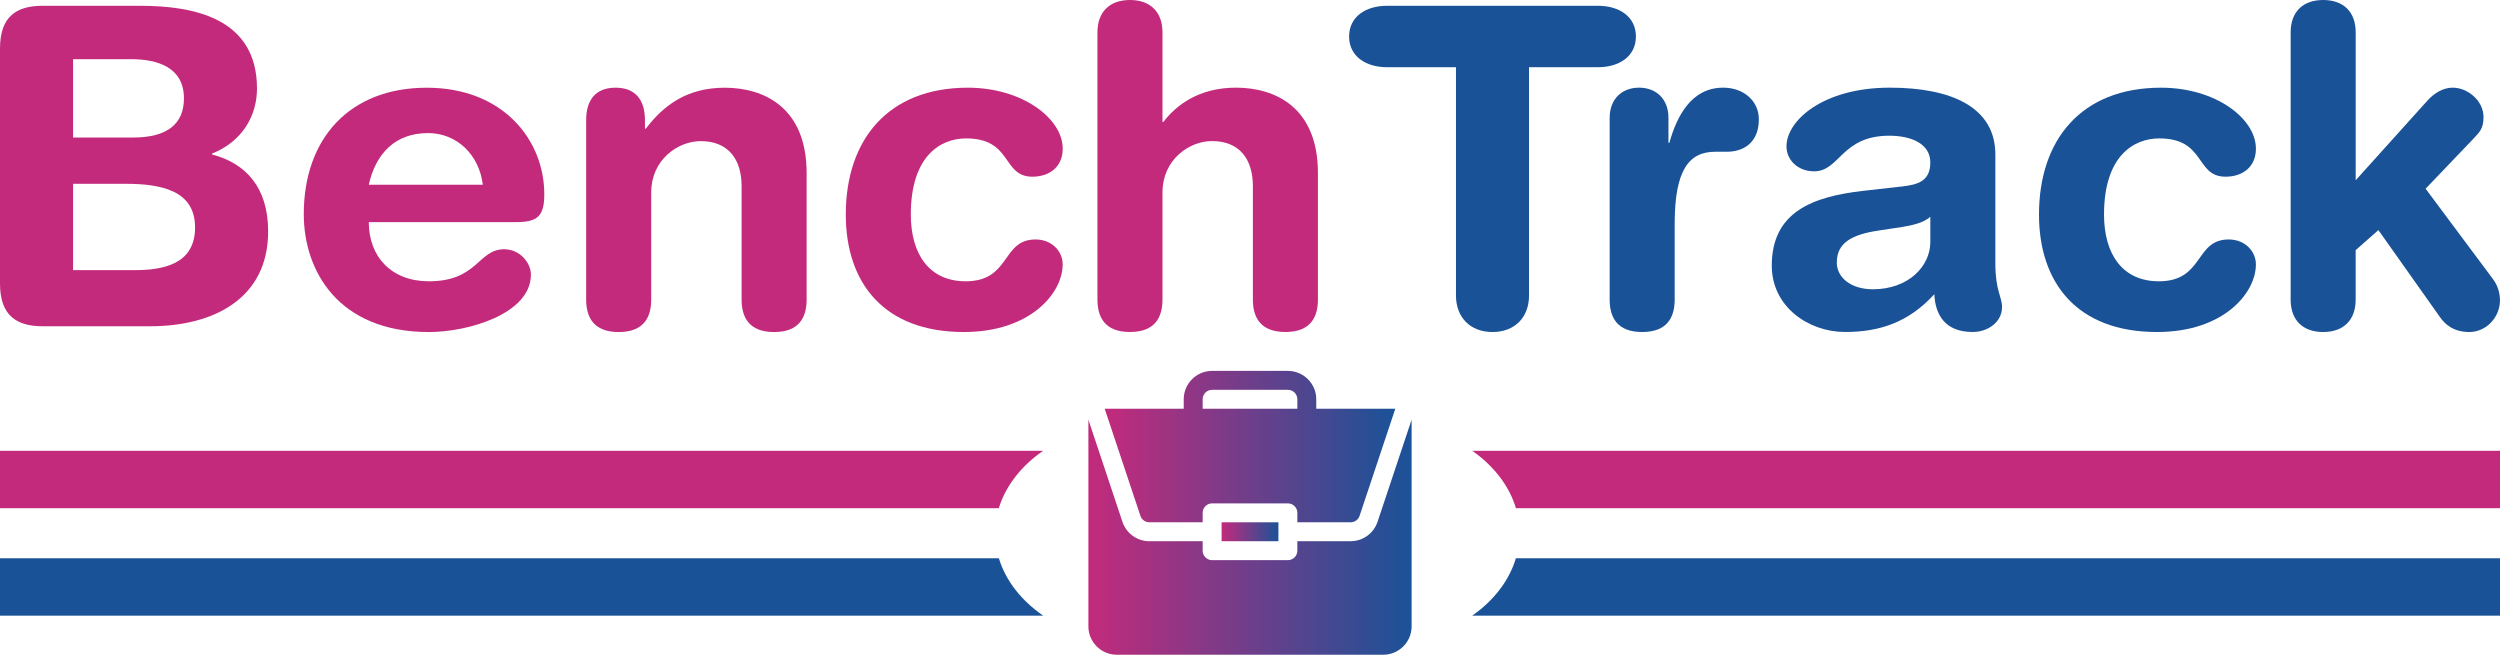
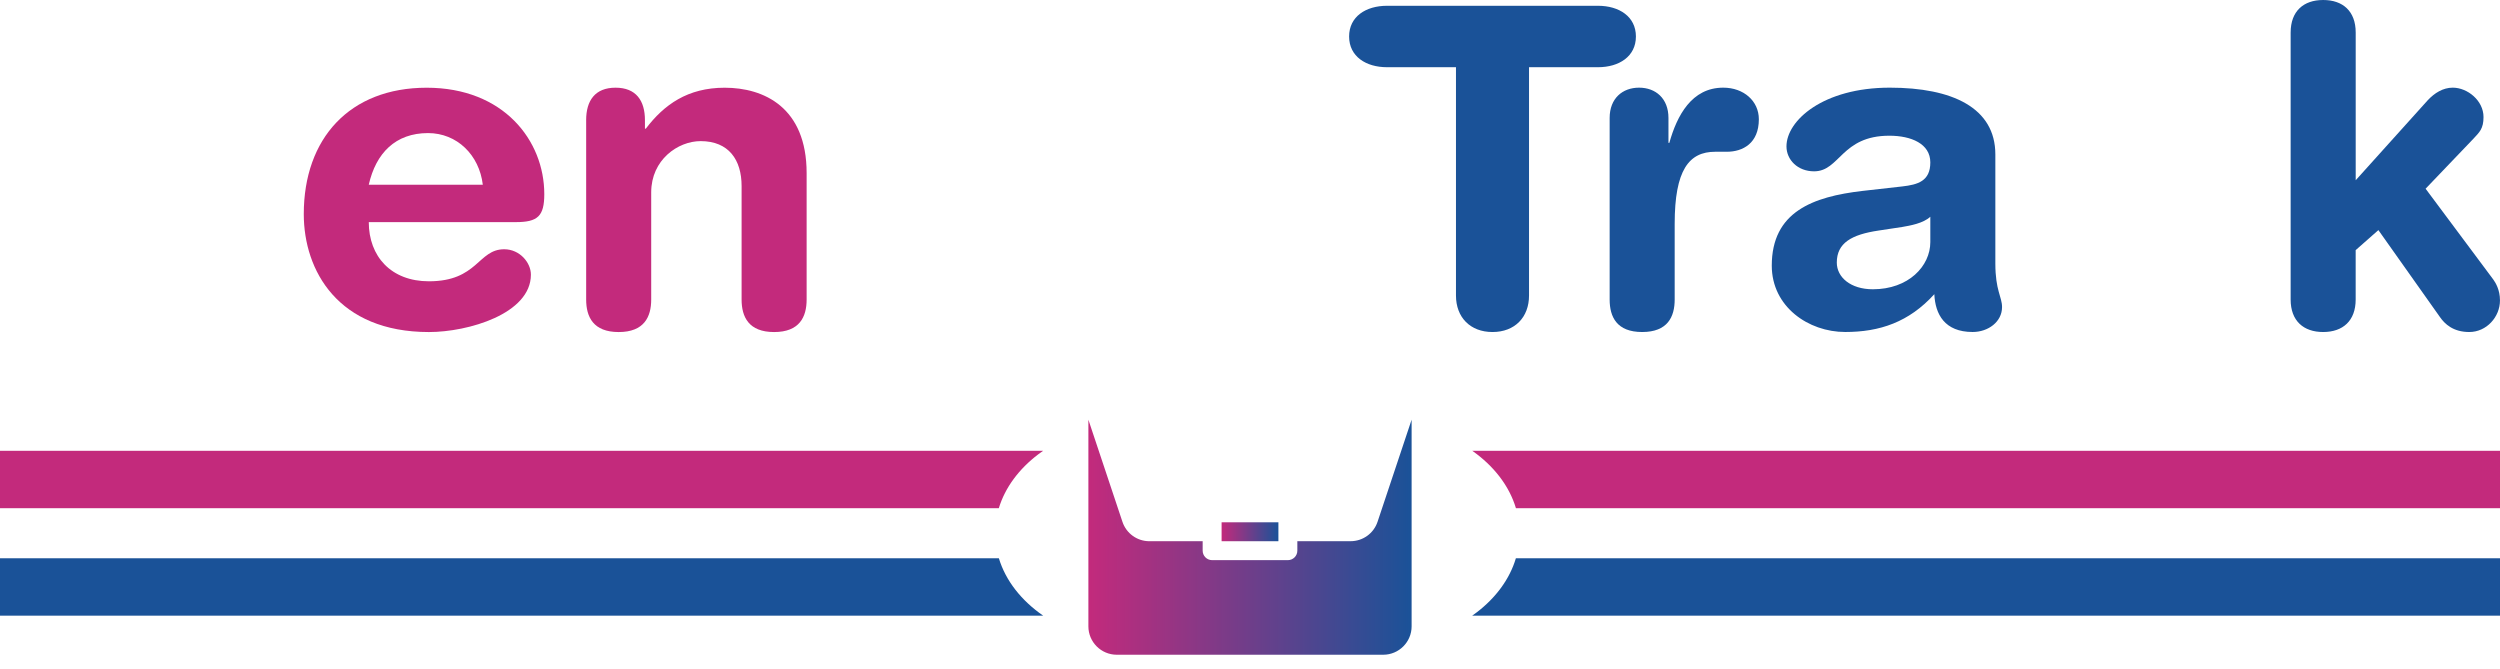
<svg xmlns="http://www.w3.org/2000/svg" width="172" height="46" viewBox="0 0 172 46" fill="none">
-   <path d="M0 3.337C0 1.102 1.166 0.398 2.943 0.398H9.623C13.3 0.398 17.681 1.225 17.681 6.094C17.681 7.961 16.67 9.739 14.587 10.565V10.627C16.916 11.239 18.448 12.892 18.448 15.924C18.448 20.548 14.68 22.447 10.329 22.447H2.943C1.166 22.445 0 21.741 0 19.506V3.337ZM5.026 9.462H9.163C11.523 9.462 12.655 8.512 12.655 6.766C12.655 4.654 10.878 4.071 9.008 4.071H5.026V9.46V9.462ZM5.026 18.586H9.254C11.216 18.586 13.421 18.188 13.421 15.647C13.421 13.106 11.093 12.646 8.641 12.646H5.026V18.586Z" fill="#C32A7C" />
  <path d="M25.372 15.28C25.372 17.639 26.905 19.353 29.51 19.353C32.879 19.353 32.879 17.149 34.688 17.149C35.761 17.149 36.526 18.069 36.526 18.895C36.526 21.59 32.207 22.845 29.51 22.845C23.258 22.845 20.9 18.619 20.9 14.731C20.9 9.525 24.055 6.035 29.357 6.035C34.658 6.035 37.447 9.679 37.447 13.354C37.447 14.884 36.987 15.282 35.485 15.282H25.374L25.372 15.28ZM33.217 12.708C32.971 10.656 31.439 9.156 29.448 9.156C27.211 9.156 25.862 10.534 25.372 12.708H33.217Z" fill="#C32A7C" />
  <path d="M40.327 8.268C40.327 6.921 40.939 6.033 42.349 6.033C43.76 6.033 44.372 6.921 44.372 8.268V8.851H44.434C45.689 7.198 47.314 6.035 49.858 6.035C52.555 6.035 55.496 7.382 55.496 11.913V20.609C55.496 21.804 55.007 22.845 53.259 22.845C51.512 22.845 51.022 21.804 51.022 20.609V12.801C51.022 10.995 50.134 9.709 48.204 9.709C46.641 9.709 44.803 10.995 44.803 13.231V20.609C44.803 21.804 44.313 22.845 42.565 22.845C40.818 22.845 40.328 21.804 40.328 20.609V8.268H40.327Z" fill="#C32A7C" />
-   <path d="M66.587 6.033C70.326 6.033 73.115 8.145 73.115 10.228C73.115 11.515 72.165 12.157 71.03 12.157C68.916 12.157 69.681 9.523 66.465 9.523C64.717 9.523 62.664 10.718 62.664 14.759C62.664 17.546 63.981 19.353 66.433 19.353C69.559 19.353 68.884 16.475 71.244 16.475C72.379 16.475 73.113 17.302 73.113 18.19C73.113 20.15 70.907 22.843 66.31 22.843C60.794 22.843 58.19 19.444 58.19 14.759C58.19 9.614 61.102 6.033 66.586 6.033H66.587Z" fill="#C32A7C" />
-   <path d="M75.504 2.236C75.504 0.765 76.393 0 77.742 0C79.09 0 79.979 0.765 79.979 2.236V8.389H80.04C80.929 7.226 82.492 6.031 85.034 6.031C87.731 6.031 90.673 7.379 90.673 11.909V20.606C90.673 21.801 90.183 22.841 88.436 22.841C86.688 22.841 86.198 21.801 86.198 20.606V12.797C86.198 10.992 85.31 9.705 83.38 9.705C81.817 9.705 79.979 10.992 79.979 13.227V20.606C79.979 21.801 79.489 22.841 77.742 22.841C75.994 22.841 75.504 21.801 75.504 20.606V2.236Z" fill="#C32A7C" />
  <path d="M100.173 4.624H95.423C93.983 4.624 92.819 3.888 92.819 2.511C92.819 1.134 93.983 0.398 95.423 0.398H109.947C111.386 0.398 112.551 1.134 112.551 2.511C112.551 3.888 111.386 4.624 109.947 4.624H105.197V20.332C105.197 21.832 104.217 22.843 102.684 22.843C101.151 22.843 100.171 21.832 100.171 20.332V4.624H100.173Z" fill="#1A5298" />
  <path d="M110.744 8.114C110.744 6.766 111.632 6.031 112.767 6.031C113.901 6.031 114.79 6.766 114.79 8.114V9.828H114.851C115.373 7.961 116.382 6.031 118.558 6.031C119.968 6.031 121.009 6.951 121.009 8.205C121.009 9.858 119.907 10.441 118.804 10.441H118.007C116.2 10.441 115.218 11.695 115.218 15.401V20.608C115.218 21.803 114.728 22.843 112.981 22.843C111.234 22.843 110.744 21.803 110.744 20.608V8.114Z" fill="#1A5298" />
  <path d="M137.28 18.126C137.28 19.994 137.741 20.423 137.741 21.127C137.741 22.138 136.791 22.841 135.718 22.841C133.788 22.841 133.143 21.617 133.082 20.239C131.335 22.168 129.313 22.841 126.953 22.841C124.411 22.841 121.898 21.096 121.898 18.279C121.898 14.573 124.716 13.533 128.149 13.134L130.876 12.827C131.949 12.704 132.806 12.46 132.806 11.174C132.806 9.888 131.489 9.337 129.988 9.337C126.678 9.337 126.586 11.787 124.809 11.787C123.675 11.787 122.909 10.99 122.909 10.072C122.909 8.296 125.422 6.031 130.018 6.031C134.308 6.031 137.28 7.409 137.28 10.625V18.126ZM132.806 14.912C132.316 15.371 131.396 15.524 130.876 15.615L129.252 15.861C127.384 16.137 126.372 16.719 126.372 18.065C126.372 19.076 127.322 19.902 128.853 19.902C131.305 19.902 132.806 18.311 132.806 16.656V14.91V14.912Z" fill="#1A5298" />
-   <path d="M148.68 6.033C152.419 6.033 155.207 8.145 155.207 10.228C155.207 11.515 154.257 12.157 153.123 12.157C151.009 12.157 151.774 9.523 148.557 9.523C146.81 9.523 144.757 10.718 144.757 14.759C144.757 17.546 146.074 19.353 148.526 19.353C151.651 19.353 150.977 16.475 153.337 16.475C154.472 16.475 155.206 17.302 155.206 18.19C155.206 20.15 153 22.843 148.403 22.843C142.887 22.843 140.283 19.444 140.283 14.759C140.283 9.614 143.195 6.033 148.679 6.033H148.68Z" fill="#1A5298" />
  <path d="M157.597 2.236C157.597 0.765 158.486 0 159.834 0C161.183 0 162.072 0.765 162.072 2.236V12.401L167.036 6.889C167.496 6.4 168.077 6.031 168.751 6.031C169.763 6.031 170.866 6.919 170.866 8.052C170.866 8.849 170.59 9.093 170.191 9.523L166.881 12.983L171.538 19.23C171.691 19.444 171.998 19.934 171.998 20.669C171.998 21.803 171.078 22.843 169.884 22.843C168.781 22.843 168.198 22.292 167.861 21.803L163.633 15.831L162.07 17.209V20.608C162.07 22.078 161.181 22.843 159.833 22.843C158.484 22.843 157.596 22.078 157.596 20.608V2.236H157.597Z" fill="#1A5298" />
  <path d="M0 31.017H71.764C71.65 31.096 71.541 31.175 71.432 31.257C70.112 32.257 69.153 33.535 68.719 34.963H0V31.017Z" fill="#C32A7C" />
  <path d="M172 31.017V34.963H104.296C103.834 33.419 102.766 32.05 101.295 31.017H172Z" fill="#C32A7C" />
  <path d="M71.769 42.356H0V38.41H68.723C69.19 39.955 70.275 41.324 71.769 42.356Z" fill="#1A5298" />
  <path d="M172 38.41V42.356H101.289C101.404 42.277 101.512 42.196 101.62 42.114C102.923 41.114 103.867 39.838 104.292 38.41H172Z" fill="#1A5298" />
  <path d="M84.046 35.934H87.954V37.236H84.046V35.934Z" fill="url(#paint0_linear_3_243)" />
  <path d="M92.922 37.236H89.257V37.887C89.257 38.246 88.966 38.538 88.606 38.538H83.394C83.034 38.538 82.743 38.246 82.743 37.887V37.236H79.078C78.235 37.236 77.49 36.699 77.224 35.9L74.881 28.876V43.093C74.881 44.17 75.757 45.046 76.835 45.046H95.165C96.243 45.046 97.119 44.17 97.119 43.093V28.876L94.776 35.898C94.51 36.697 93.765 37.234 92.922 37.234V37.236Z" fill="url(#paint1_linear_3_243)" />
-   <path d="M88.606 25.517H83.394C82.316 25.517 81.44 26.393 81.44 27.47V28.121H76.003L78.46 35.488C78.549 35.755 78.797 35.934 79.078 35.934H82.743V35.282C82.743 34.923 83.034 34.632 83.394 34.632H88.606C88.966 34.632 89.257 34.923 89.257 35.282V35.934H92.922C93.203 35.934 93.451 35.755 93.54 35.488L95.997 28.121H90.559V27.47C90.559 26.393 89.682 25.517 88.604 25.517H88.606ZM82.743 28.121V27.47C82.743 27.111 83.034 26.819 83.394 26.819H88.606C88.966 26.819 89.257 27.111 89.257 27.47V28.121H82.743Z" fill="url(#paint2_linear_3_243)" />
  <defs>
    <linearGradient id="paint0_linear_3_243" x1="84.046" y1="36.584" x2="87.954" y2="36.584" gradientUnits="userSpaceOnUse">
      <stop stop-color="#C32A7C" />
      <stop offset="1" stop-color="#1A5298" />
    </linearGradient>
    <linearGradient id="paint1_linear_3_243" x1="74.881" y1="36.962" x2="97.119" y2="36.962" gradientUnits="userSpaceOnUse">
      <stop stop-color="#C32A7C" />
      <stop offset="1" stop-color="#1A5298" />
    </linearGradient>
    <linearGradient id="paint2_linear_3_243" x1="76.003" y1="30.726" x2="95.999" y2="30.726" gradientUnits="userSpaceOnUse">
      <stop stop-color="#C32A7C" />
      <stop offset="1" stop-color="#1A5298" />
    </linearGradient>
  </defs>
</svg>